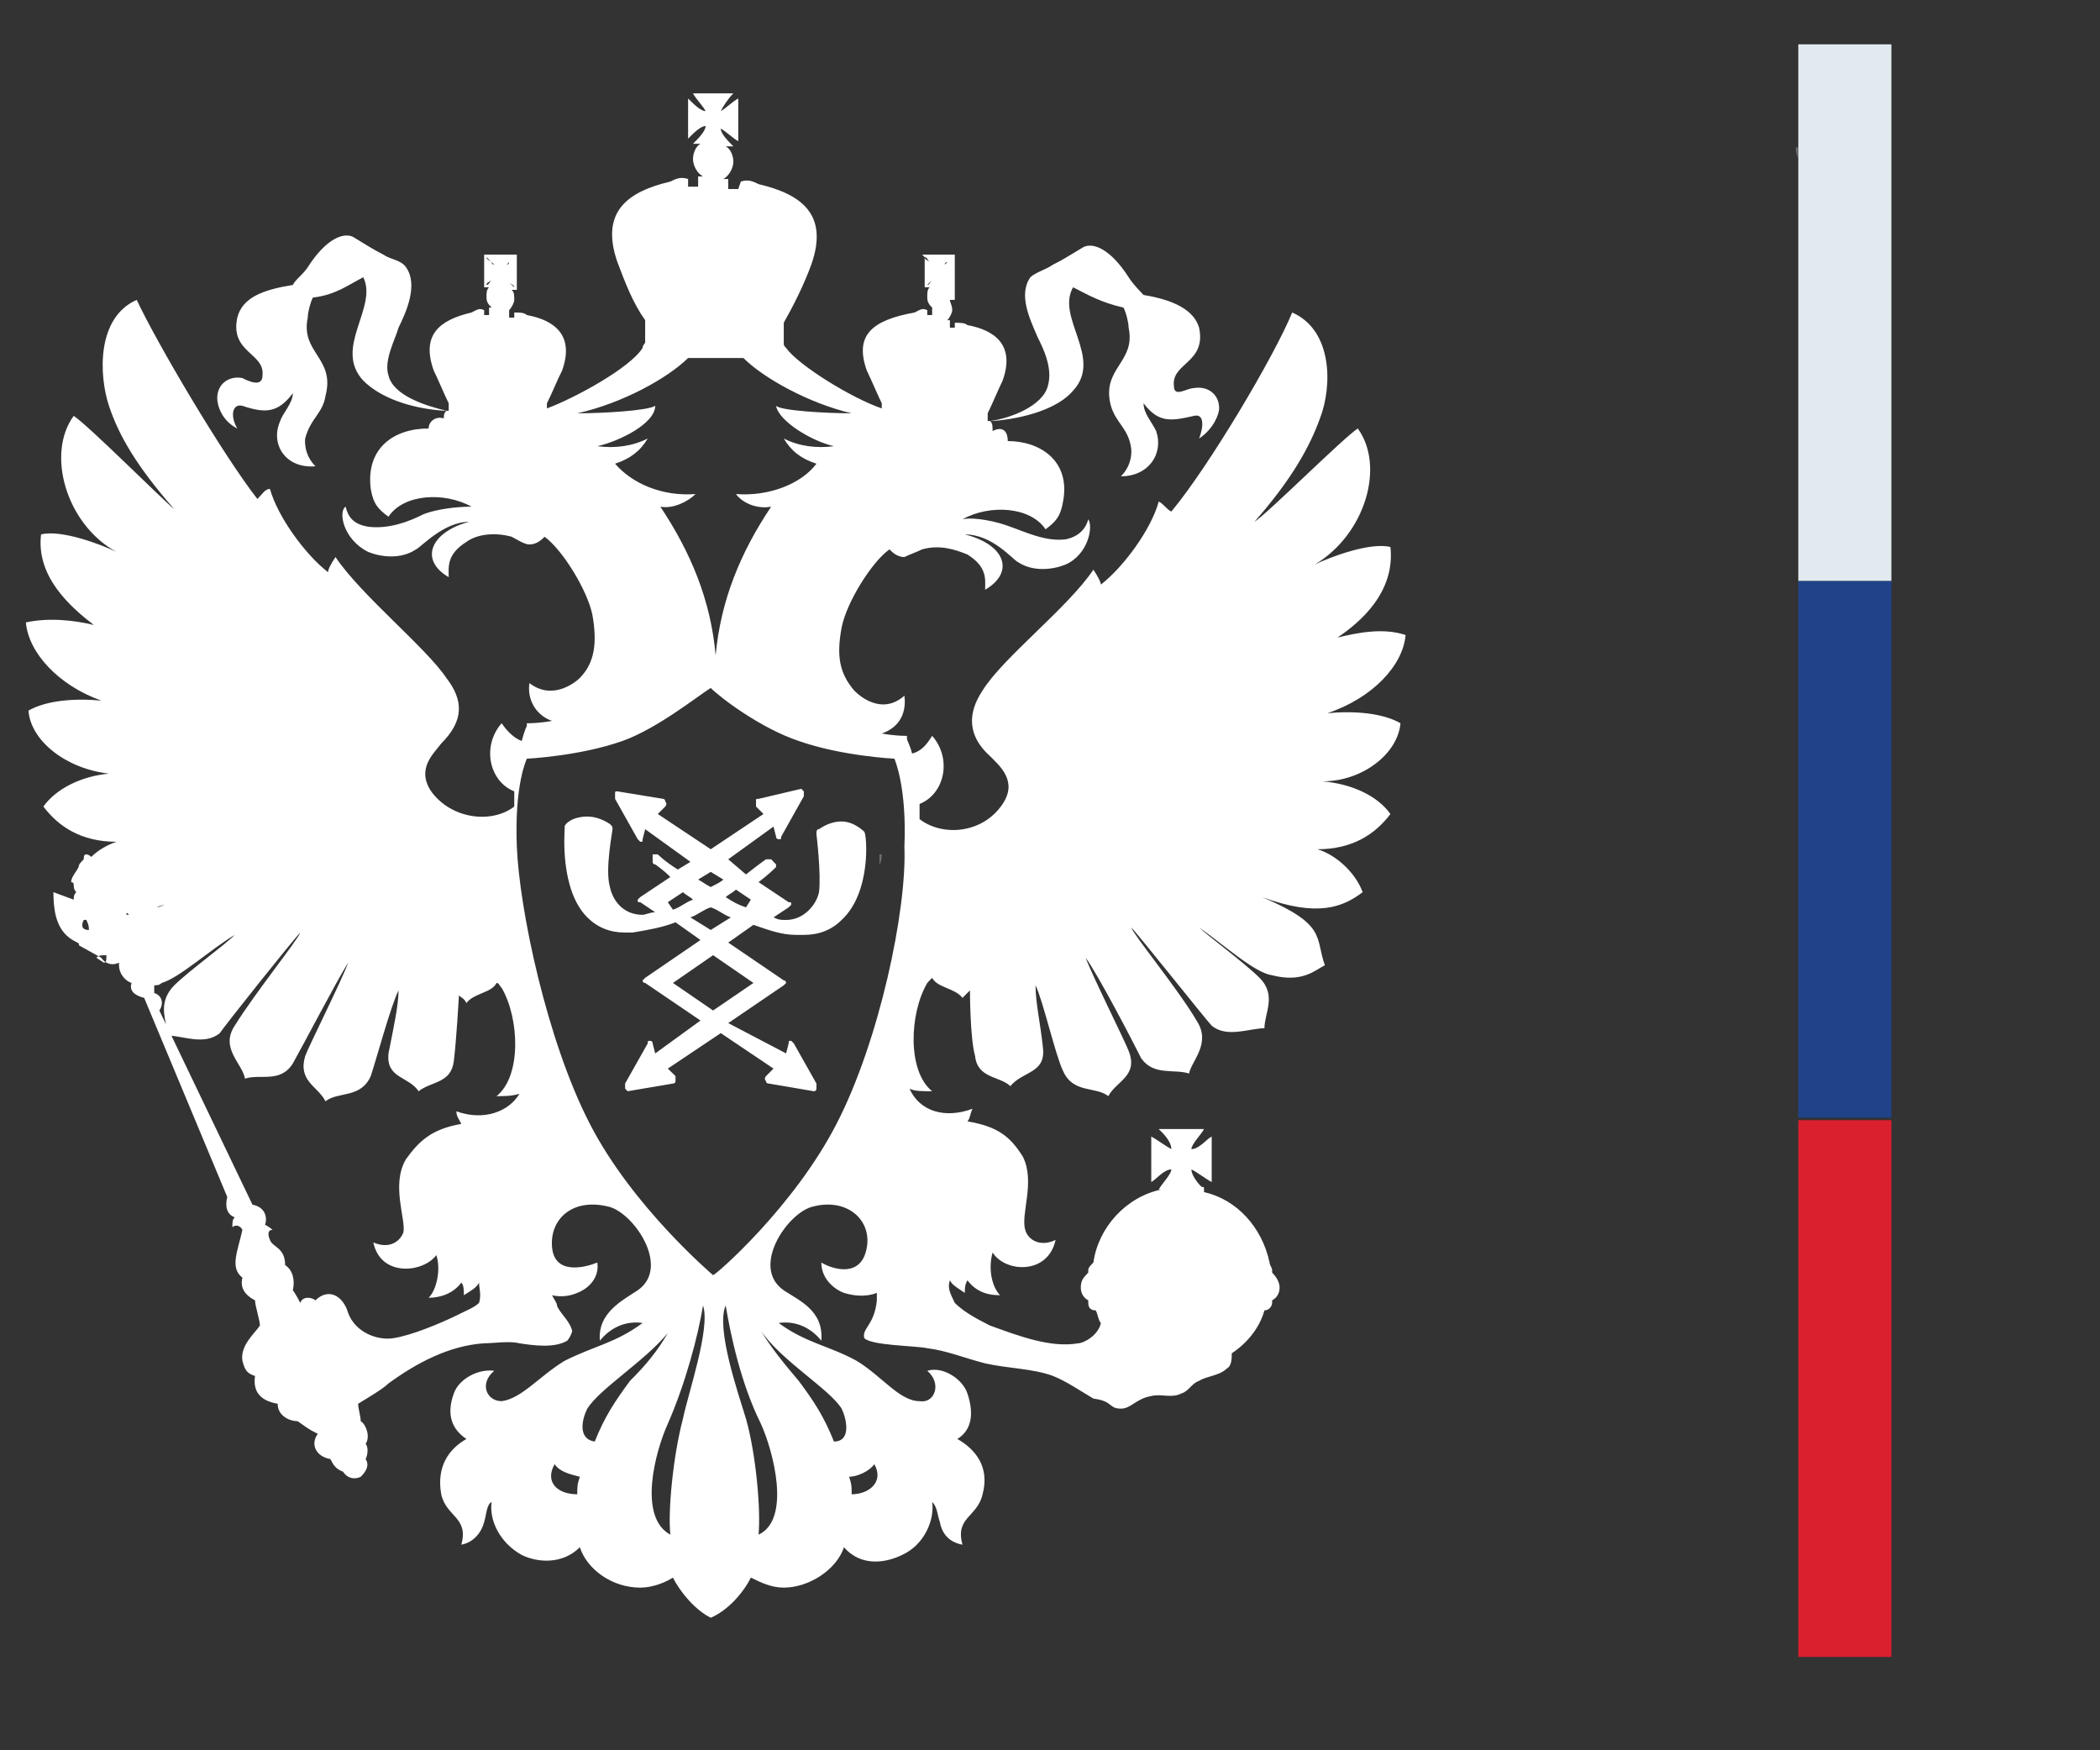
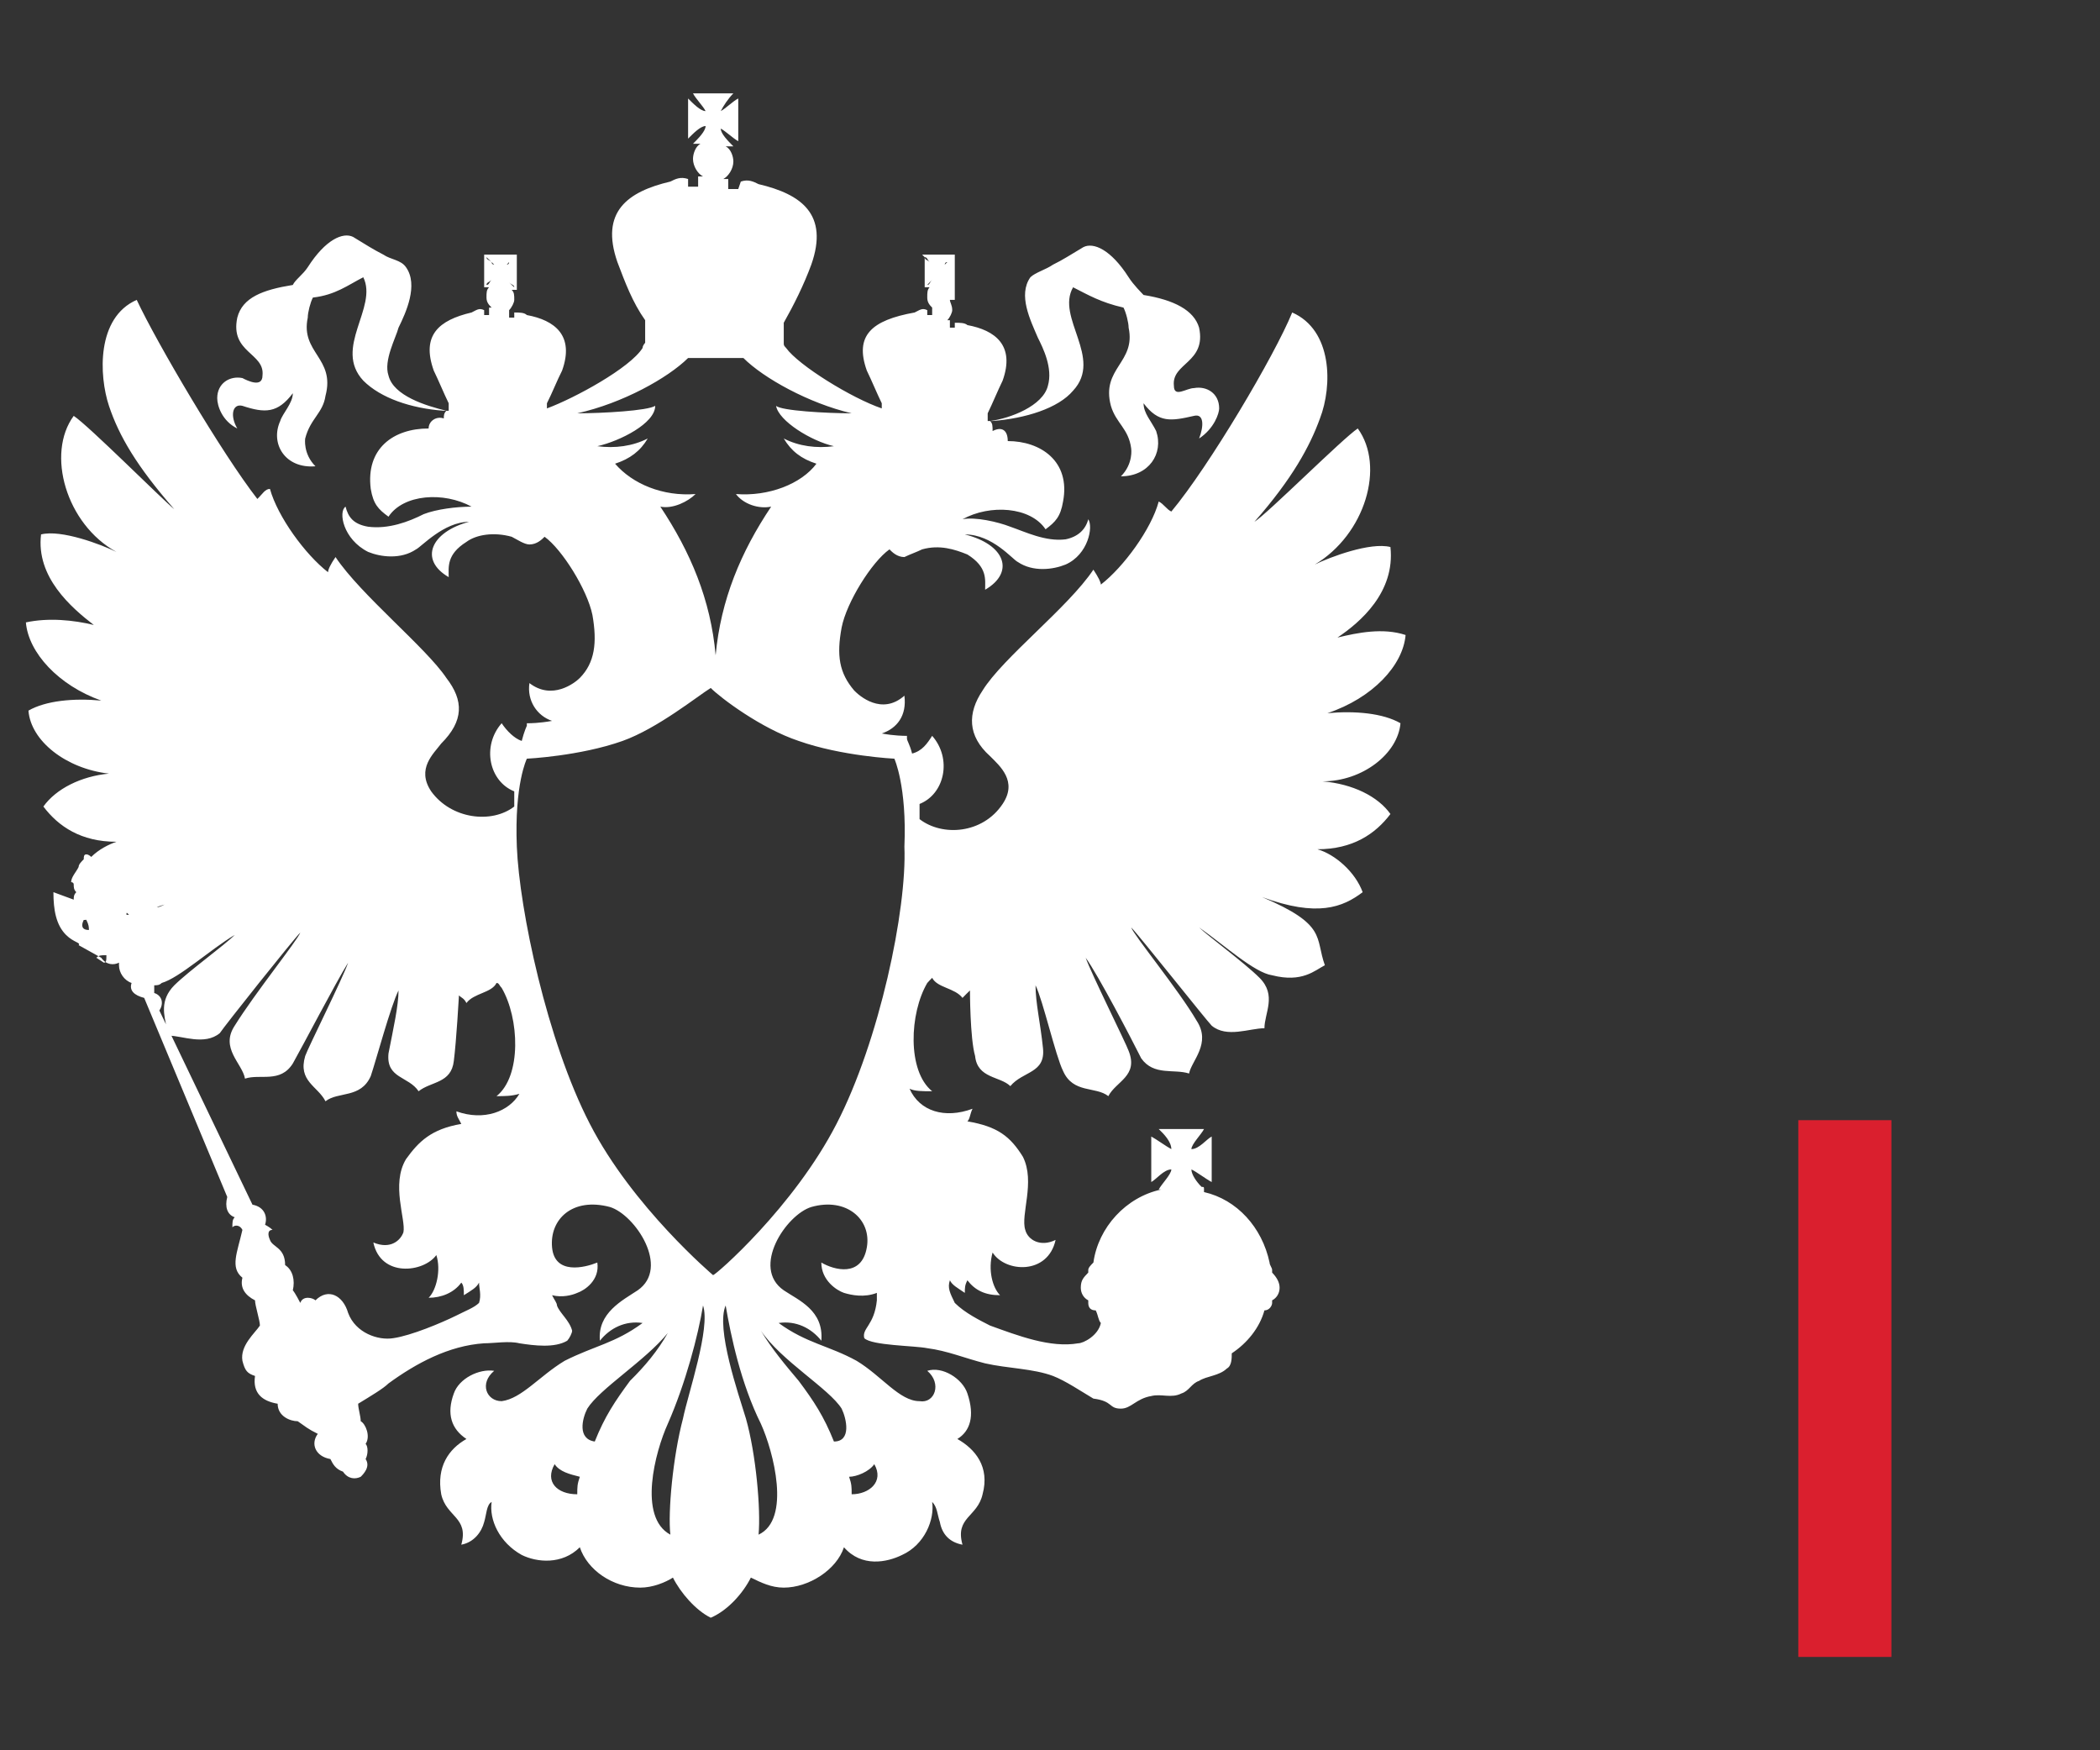
<svg xmlns="http://www.w3.org/2000/svg" width="90" height="75">
  <rect width="100%" height="100%" fill="#333333" stroke="none" />
  <g class="layer">
    <title>Layer 1</title>
    <path d="m81.06,48l-3.99,0l0,23l3.99,0l0,-23z" fill="#DA1F2E" id="svg_1" />
-     <path d="m81.06,24.89l-3.99,0l0,23l3.99,0l0,-23z" fill="#214289" id="svg_2" />
-     <path d="m81.06,1.9l-3.99,0l0,22.99l3.99,0l0,-22.99z" fill="#E2EAEF" id="svg_3" />
-     <path clip-rule="evenodd" d="m77.07,6.76c-0.11,-0.11 -0.11,-0.44 -0.11,-0.44l0.11,0l0,0.44z" fill="#6D6E71" fill-rule="evenodd" id="svg_4" />
-     <path d="m37.04,35.64c0,0 -0.43,-0.44 -0.97,-0.44c-0.33,0 -0.65,0.11 -0.97,0.33c-0.11,0 -0.11,0.11 -0.11,0.21c0,0 0.21,1.73 0.11,2.49c-0.11,0.54 -0.65,1.19 -1.41,1.19c-0.21,0 -0.32,0 -0.54,-0.11l0.65,-0.43l0.11,-0.11c0,-0.11 0,-0.11 -0.11,-0.11l-1.29,-0.86c0.43,-0.33 0.64,-0.54 0.64,-0.54l0.11,-0.11l0,-0.11l-0.21,-0.22l-0.11,0l-0.11,0c0,0 -0.32,0.22 -0.86,0.65l-0.76,-0.65l1.94,-1.4l0.11,0.43c0,0.11 0.11,0.11 0.11,0.11c0.11,0 0.11,0 0.11,-0.11l0.97,-1.73c0,-0.1 0,-0.1 0,-0.21l-0.11,-0.11l-1.83,0.43c-0.11,0 -0.11,0 -0.11,0.11c0,0.11 0,0.11 0,0.22l0.32,0.32l-2.26,1.51l-2.27,-1.51l0.32,-0.32c0,0 0.11,-0.11 0,-0.22c0,-0.11 -0.1,-0.11 -0.1,-0.11l-1.95,-0.32c-0.1,0 -0.1,0 -0.1,0.11c0,0 0,0.1 0,0.21l0.97,1.73l0.11,0.11c0.1,0 0.1,0 0.1,-0.11l0.11,-0.43l1.94,1.4l-0.54,0.33c-0.54,-0.33 -0.86,-0.65 -0.86,-0.65l-0.11,0l-0.11,0l0,0.21l0,0.11c0,0 0,0.11 0.11,0.11c0,0 0.33,0.22 0.65,0.54l-1.29,0.86l-0.11,0.11c0,0.11 0,0.11 0.11,0.11l0.64,0.43c-0.21,0 -0.43,0.11 -0.54,0.11c-0.86,0 -1.29,-0.65 -1.4,-1.19c-0.22,-0.75 0.11,-2.37 0.11,-2.48c0,-0.11 0,-0.11 -0.11,-0.22c-0.32,-0.21 -0.65,-0.32 -0.97,-0.32c-0.65,0 -0.97,0.32 -0.97,0.43l0,0.11c0,0.11 -0.22,2.59 0.97,3.78c0.43,0.43 0.97,0.65 1.62,0.65c0.11,0 0.21,0 0.32,0c0.65,-0.11 1.3,-0.22 1.84,-0.44l1.07,0.76l-2.37,1.62l-0.11,0.11c0,0 0,0.11 0.11,0.11l2.37,1.61l-1.94,1.41l-0.11,-0.43c0,-0.11 -0.1,-0.11 -0.1,-0.11c-0.11,0 -0.11,0 -0.11,0.11l-0.97,1.72c0,0 0,0.11 0,0.22l0.11,0.11l1.94,-0.33c0.11,0 0.11,-0.1 0.11,-0.1c0,-0.11 0,-0.11 0,-0.22l-0.33,-0.32l2.27,-1.52l2.26,1.52l-0.32,0.32c0,0 -0.11,0.11 0,0.22c0,0.1 0.11,0.1 0.11,0.1l1.94,0.33c0,0 0.11,0 0.11,-0.11c0,0 0,-0.11 0,-0.22l-0.97,-1.72l-0.11,-0.11c-0.11,0 -0.11,0 -0.11,0.11l-0.11,0.43l-2.48,-1.3l2.38,-1.62l0.1,-0.1c0,0 0,-0.11 -0.1,-0.11l-2.38,-1.62l1.08,-0.76c0.65,0.22 1.19,0.43 1.83,0.43c0.11,0 0.22,0 0.33,0c0.65,0 1.19,-0.21 1.62,-0.64c1.29,-1.19 1.08,-3.68 0.97,-3.78c0.11,0 0.11,0 0,0zm-6.58,1.72l0.54,0.33c-0.11,0.11 -0.33,0.21 -0.54,0.32c-0.22,-0.11 -0.33,-0.21 -0.54,-0.32l0.54,-0.33zm-1.84,1.3l0.65,-0.43c0.11,0.11 0.32,0.21 0.43,0.32c-0.32,0.11 -0.54,0.33 -0.86,0.43l-0.22,-0.32zm3.67,3.46l-1.73,1.18l-1.72,-1.18l1.72,-1.19l1.73,1.19zm-1.83,-2.27l-0.87,-0.54c0.33,-0.11 0.54,-0.33 0.87,-0.43c0.32,0.1 0.54,0.32 0.86,0.43l-0.86,0.54zm1.51,-0.97c-0.33,-0.11 -0.54,-0.22 -0.87,-0.44c0.11,-0.1 0.33,-0.21 0.44,-0.32l0.64,0.43l-0.21,0.33z" fill="white" id="svg_16" />
-     <path d="m37.69,37.04c0.1,-0.11 0.1,-0.43 0.1,-0.43l-0.1,0l0,0.43z" fill="#717070" id="svg_17" />
    <path d="m60.02,30.99c-0.75,-0.43 -1.94,-0.54 -3.13,-0.43c1.94,-0.65 3.24,-2.05 3.35,-3.35c-0.97,-0.32 -2.05,-0.1 -2.92,0.11c0.97,-0.65 2.48,-1.94 2.27,-3.88c-0.86,-0.22 -2.59,0.43 -3.24,0.75c2.16,-1.29 3.02,-4.21 1.84,-5.83c-0.65,0.43 -3.89,3.67 -4.43,4c1.62,-1.84 2.38,-3.24 2.81,-4.43c0.54,-1.4 0.54,-3.78 -1.19,-4.54c-0.75,1.84 -3.56,6.59 -5.18,8.53c-0.21,-0.1 -0.32,-0.32 -0.54,-0.43c-0.32,1.19 -1.51,2.81 -2.48,3.56c0,-0.1 -0.11,-0.32 -0.32,-0.64c-1.08,1.62 -3.89,3.78 -4.75,5.18c-0.65,0.97 -0.65,1.94 0.32,2.81c0.43,0.43 1.19,1.08 0.54,2.05c-0.86,1.29 -2.59,1.4 -3.56,0.65c0,-0.22 0,-0.44 0,-0.65c1.08,-0.43 1.4,-1.94 0.54,-2.92c-0.21,0.33 -0.43,0.65 -0.86,0.76c-0.11,-0.43 -0.22,-0.54 -0.22,-0.65l0,-0.11l-0.11,0c0,0 -0.43,0 -0.97,-0.1c0.65,-0.22 1.08,-0.76 0.97,-1.62c-0.97,0.86 -1.94,0 -2.15,-0.22c-0.65,-0.76 -0.76,-1.51 -0.54,-2.7c0.21,-1.08 1.29,-2.81 2.05,-3.35c0.11,0.11 0.32,0.33 0.64,0.33c0.22,-0.11 0.54,-0.22 0.76,-0.33c0.75,-0.21 1.4,0 1.94,0.22c0.87,0.54 0.76,1.08 0.76,1.51c1.29,-0.75 0.86,-1.94 -0.87,-2.37c1.19,0 2.05,1.08 2.27,1.18c0.65,0.44 1.51,0.33 2.05,0.11c0.97,-0.43 1.19,-1.62 0.97,-1.94c-0.11,0.43 -0.43,0.75 -0.97,0.86c-0.86,0.11 -1.73,-0.32 -2.37,-0.54c-0.54,-0.21 -1.51,-0.43 -2.05,-0.32c1.18,-0.65 2.91,-0.54 3.56,0.43c0.43,-0.32 0.64,-0.54 0.75,-1.19c0.33,-1.73 -0.97,-2.59 -2.37,-2.59c0,-0.43 -0.22,-0.65 -0.65,-0.43c0,-0.22 0,-0.33 -0.11,-0.43l0.11,0c1.4,-0.11 2.81,-0.54 3.45,-1.3c1.3,-1.4 -0.75,-3.13 0,-4.43c0.65,0.33 1.19,0.65 2.16,0.87c0.11,0.21 0.22,0.65 0.22,0.86c0.32,1.51 -1.19,1.73 -0.76,3.35c0.22,0.75 0.76,0.97 0.87,1.83c0,0 0.1,0.65 -0.44,1.19c1.19,0 1.84,-0.97 1.51,-1.94c-0.21,-0.43 -0.54,-0.76 -0.54,-1.19c0.65,0.86 1.19,0.76 2.16,0.54c0.43,-0.11 0.43,0.43 0.22,0.97c0.65,-0.43 0.86,-1.08 0.86,-1.29c0,-0.65 -0.54,-0.97 -1.08,-0.87c-0.32,0 -0.86,0.43 -0.86,-0.1c-0.11,-0.98 1.4,-0.98 1.08,-2.49c-0.22,-0.75 -1.08,-1.19 -2.38,-1.4c-0.1,-0.11 -0.43,-0.43 -0.64,-0.76c-0.76,-1.19 -1.51,-1.51 -1.94,-1.29c-0.54,0.32 -0.87,0.54 -1.3,0.75c-0.32,0.22 -0.75,0.33 -0.97,0.54c-0.54,0.76 0,1.84 0.32,2.59c0.22,0.44 0.65,1.3 0.43,2.06c-0.21,0.86 -1.61,1.4 -2.48,1.51l-0.1,0l0,-0.33c0.21,-0.43 0.43,-0.97 0.64,-1.4c0.54,-1.51 -0.32,-2.16 -1.51,-2.38c-0.11,-0.1 -0.32,-0.1 -0.54,-0.1l0,0.21l-0.21,0l0,-0.32l-0.11,0c0.11,-0.11 0.21,-0.33 0.21,-0.43c0,-0.22 -0.1,-0.33 -0.1,-0.44l0.21,0l-0.11,-0.1c0,-0.11 -0.1,-0.11 -0.21,-0.22l-0.11,-0.11l0.11,0.11c0.11,0.11 0.21,0.11 0.21,0.22l0.11,0.1l0,-1.94l-0.11,0.11c0,0 -0.1,0.11 -0.21,0.21c-0.11,0.11 -0.11,0.11 -0.11,0.11c0,0 0,-0.11 0.11,-0.11c0.11,-0.1 0.21,-0.21 0.21,-0.21l0.11,-0.11l-1.4,0l0.11,0.11c0.11,0 0.11,0.11 0.21,0.21c0,0.11 0.11,0.11 0.11,0.11c0,0 -0.11,0 -0.11,-0.11c-0.1,-0.1 -0.21,-0.1 -0.21,-0.21l0,-0.11l0,1.4l0.11,-0.1c0.1,-0.11 0.1,-0.11 0.21,-0.22l0.11,-0.11l-0.11,0.11c-0.11,0.11 -0.11,0.22 -0.21,0.22l-0.11,0.1l0.21,0c-0.1,0.11 -0.1,0.22 -0.1,0.44c0,0.21 0.1,0.32 0.21,0.43l0,0.32l-0.21,0l0,-0.21c-0.22,-0.11 -0.33,0 -0.54,0.1c-1.84,0.33 -2.59,0.98 -2.05,2.49c0.21,0.43 0.43,0.97 0.64,1.4l0,0.22c-1.29,-0.44 -3.56,-1.84 -4.1,-2.59c-0.1,-0.11 -0.1,-0.11 -0.1,-0.22l0,-0.86c0.43,-0.76 0.86,-1.62 1.18,-2.49c0.76,-2.16 -0.43,-3.02 -2.26,-3.45c-0.22,-0.11 -0.44,-0.22 -0.76,-0.11l-0.11,0.32l-0.43,0l0,-0.43c0,0 -0.11,0 -0.21,0c0.21,-0.11 0.43,-0.43 0.43,-0.75c0,-0.22 -0.11,-0.54 -0.33,-0.65l0.33,0c-0.22,-0.22 -0.54,-0.54 -0.54,-0.76c0.21,0.11 0.54,0.43 0.75,0.54l0,-1.83c-0.21,0.1 -0.54,0.43 -0.75,0.54c0.11,-0.22 0.32,-0.54 0.54,-0.76l-1.73,0c0.11,0.22 0.43,0.54 0.54,0.76c-0.22,0 -0.54,-0.33 -0.75,-0.54l0,1.72c0.21,-0.21 0.53,-0.54 0.75,-0.54c0,0.22 -0.32,0.54 -0.54,0.76l0.32,0c-0.21,0.11 -0.32,0.43 -0.32,0.65c0,0.32 0.22,0.65 0.43,0.75c-0.11,0 -0.11,0 -0.21,0l0,0.44l-0.43,0l0,-0.33c-0.33,-0.11 -0.54,0 -0.76,0.11c-1.83,0.43 -3.02,1.29 -2.27,3.45c0.33,0.87 0.65,1.73 1.19,2.49l0,0.97c0,0 -0.11,0.11 -0.11,0.22c-0.54,0.86 -2.91,2.15 -4.1,2.59l0,-0.22c0.22,-0.43 0.43,-0.97 0.65,-1.4c0.54,-1.51 -0.32,-2.16 -1.51,-2.38c-0.11,-0.11 -0.32,-0.11 -0.54,-0.11l0,0.22l-0.22,0l0,-0.32c0.11,-0.11 0.22,-0.33 0.22,-0.44c0,-0.21 0,-0.32 -0.11,-0.43l0.22,0l-0.11,-0.11c-0.11,-0.1 -0.11,-0.1 -0.22,-0.21l-0.1,-0.11l0.1,0.11c0.11,0.11 0.22,0.11 0.22,0.21l0.11,0.11l0,-1.51l-0.11,0.11c-0.11,0 -0.11,0.11 -0.22,0.21c0,0.11 -0.1,0.11 -0.1,0.11l0.1,-0.11c0.11,-0.1 0.11,-0.21 0.22,-0.21l0.11,-0.11l-1.4,0l0.1,0.11c0,0 0.11,0.11 0.22,0.21c0.11,0.11 0.11,0.11 0.11,0.11c0,0 -0.11,0 -0.11,-0.11c-0.11,-0.1 -0.22,-0.1 -0.22,-0.21l-0.1,-0.11l0,1.4l0.1,-0.1c0,-0.11 0.11,-0.11 0.22,-0.22c0.11,0 0.11,-0.11 0.11,-0.11c0,0 0,0.11 -0.11,0.11c-0.11,0.11 -0.11,0.22 -0.22,0.22l-0.1,0.1l0.21,0c-0.11,0.11 -0.11,0.22 -0.11,0.44c0,0.21 0.11,0.32 0.22,0.43l-0.11,0l0,0.32l-0.21,0l0,-0.21c-0.22,-0.11 -0.33,0 -0.54,0.1c-1.41,0.33 -2.16,0.98 -1.62,2.49c0.21,0.43 0.43,0.97 0.64,1.4l0,0.32l-0.1,0c-0.87,-0.21 -2.27,-0.64 -2.48,-1.51c-0.22,-0.64 0.32,-1.62 0.43,-2.05c0.32,-0.65 0.86,-1.83 0.32,-2.59c-0.22,-0.32 -0.65,-0.32 -0.97,-0.54c-0.43,-0.22 -0.76,-0.43 -1.3,-0.76c-0.43,-0.21 -1.18,0.11 -1.94,1.3c-0.21,0.32 -0.54,0.54 -0.64,0.76c-1.3,0.21 -2.16,0.54 -2.38,1.4c-0.32,1.51 1.19,1.51 1.08,2.48c0,0.54 -0.65,0.22 -0.86,0.11c-0.54,-0.11 -1.08,0.22 -1.08,0.86c0,0.33 0.21,0.98 0.86,1.3c-0.32,-0.54 -0.21,-1.08 0.22,-0.97c0.97,0.32 1.51,0.32 2.16,-0.54c0,0.43 -0.44,0.86 -0.54,1.19c-0.44,0.97 0.21,2.05 1.51,1.94c-0.54,-0.54 -0.44,-1.19 -0.44,-1.19c0.22,-0.86 0.76,-1.08 0.87,-1.83c0.43,-1.62 -1.08,-1.84 -0.76,-3.35c0,-0.22 0.11,-0.65 0.22,-0.86c0.97,-0.11 1.51,-0.54 2.16,-0.87c0.64,1.3 -1.3,3.03 0,4.43c0.75,0.75 2.05,1.19 3.45,1.29l0.11,0c-0.11,0.11 -0.11,0.22 -0.11,0.33c-0.32,-0.11 -0.65,0.11 -0.65,0.43c-1.51,0 -2.7,0.86 -2.48,2.59c0.11,0.65 0.32,0.87 0.76,1.19c0.64,-0.97 2.37,-1.08 3.56,-0.43c-0.65,0 -1.51,0.11 -2.05,0.32c-0.65,0.33 -1.51,0.65 -2.38,0.54c-0.65,-0.11 -0.86,-0.43 -0.97,-0.86c-0.32,0.21 -0.11,1.4 0.97,1.94c0.54,0.22 1.4,0.33 2.05,-0.11c0.22,-0.1 1.19,-1.18 2.27,-1.18c-1.62,0.43 -2.16,1.62 -0.87,2.37c0,-0.43 -0.1,-0.97 0.76,-1.51c0.43,-0.32 1.19,-0.43 1.94,-0.22c0.22,0.11 0.54,0.33 0.76,0.33c0.32,0 0.54,-0.22 0.65,-0.33c0.75,0.54 1.83,2.27 2.05,3.35c0.21,1.19 0.1,2.05 -0.54,2.7c-0.22,0.22 -1.19,0.97 -2.16,0.22c-0.11,0.75 0.32,1.4 0.97,1.62c-0.54,0.1 -0.97,0.1 -0.97,0.1l-0.11,0l0,0.11c0,0 -0.11,0.22 -0.22,0.65c-0.32,-0.11 -0.64,-0.43 -0.86,-0.76c-0.86,0.98 -0.54,2.49 0.54,2.92c0,0.21 0,0.43 0,0.65c-0.97,0.75 -2.7,0.54 -3.56,-0.65c-0.65,-0.97 0.11,-1.62 0.43,-2.05c0.97,-0.97 0.97,-1.84 0.22,-2.81c-0.87,-1.3 -3.67,-3.56 -4.75,-5.18c-0.22,0.32 -0.32,0.54 -0.32,0.65c-0.98,-0.76 -2.16,-2.38 -2.49,-3.57c-0.21,0 -0.32,0.22 -0.54,0.43c-1.51,-1.94 -4.31,-6.69 -5.17,-8.53c-1.73,0.76 -1.62,3.24 -1.19,4.54c0.43,1.29 1.19,2.59 2.8,4.43c-0.54,-0.44 -3.66,-3.57 -4.31,-4c-1.19,1.62 -0.33,4.64 1.83,5.83c-0.65,-0.32 -2.37,-0.97 -3.23,-0.75c-0.22,1.83 1.29,3.13 2.26,3.88c-0.86,-0.21 -1.94,-0.32 -2.91,-0.11c0.11,1.3 1.4,2.7 3.23,3.35c-1.18,-0.11 -2.37,0 -3.12,0.43c0.1,1.3 1.61,2.49 3.45,2.7c-1.19,0.11 -2.27,0.65 -2.81,1.41c0.65,0.86 1.62,1.51 3.13,1.51c-0.32,0.11 -0.75,0.32 -1.08,0.65c0,0 -0.1,-0.11 -0.21,-0.11c-0.11,0 -0.11,0.11 -0.11,0.21c-0.11,0.11 -0.22,0.22 -0.22,0.33c-0.1,0.21 -0.32,0.43 -0.32,0.65c0,0 0.11,0 0.11,0.1c0,0.11 0,0.22 0.11,0.33c-0.11,0.11 -0.11,0.21 -0.11,0.32l-0.87,-0.32c0,0.75 0.11,1.4 0.54,1.83c0.33,0.33 0.65,0.33 0.54,0.44l0.97,0.54c0.22,0.32 0.54,0.32 0.76,0.21c0,0 0,0 0,0.11c0,0.32 0.22,0.65 0.54,0.76c-0.11,0.32 0.11,0.53 0.54,0.64l3.56,8.53c-0.11,0.43 0,0.76 0.32,0.87c-0.1,0.1 -0.1,0.21 -0.1,0.43c0.1,-0.11 0.32,-0.11 0.43,0.11c-0.22,0.97 -0.54,1.62 0,2.05c-0.11,0.43 0.11,0.75 0.54,0.97c0,0.22 0.21,0.86 0.21,1.08c-0.21,0.32 -0.86,0.86 -0.75,1.51c0.11,0.43 0.21,0.54 0.54,0.65c-0.11,0.75 0.32,1.08 0.97,1.19c0,0.54 0.54,0.75 0.86,0.75c0.32,0.22 0.43,0.33 0.86,0.54c-0.32,0.43 -0.1,0.97 0.54,1.08c0.11,0.22 0.22,0.43 0.54,0.54c0.22,0.33 0.54,0.33 0.76,0.22c0.11,-0.11 0.43,-0.43 0.21,-0.76c0.11,-0.21 0.11,-0.54 0,-0.65c0.22,-0.32 0,-0.86 -0.21,-0.97c0,-0.21 -0.11,-0.54 -0.11,-0.75c0.54,-0.33 1.08,-0.65 1.3,-0.87c1.18,-0.86 2.58,-1.62 4.1,-1.72c0.43,0 1.07,-0.11 1.51,0c0.64,0.1 1.51,0.21 2.05,-0.11c0.1,-0.11 0.21,-0.33 0.21,-0.43c-0.11,-0.44 -0.54,-0.76 -0.65,-1.08c0,-0.11 -0.1,-0.22 -0.21,-0.44c0.43,0.11 0.86,0 1.08,-0.1c0.32,-0.11 0.97,-0.54 0.86,-1.3c-0.54,0.22 -1.83,0.54 -1.94,-0.65c-0.11,-1.19 0.86,-2.16 2.48,-1.73c1.08,0.33 2.59,2.6 1.19,3.57c-0.65,0.43 -1.73,0.97 -1.62,2.16c0.43,-0.54 1.08,-0.87 1.83,-0.76c-1.18,0.87 -2.05,0.97 -3.34,1.62c-1.08,0.65 -1.84,1.62 -2.7,1.73c-0.65,0 -0.97,-0.76 -0.32,-1.3c-0.65,-0.1 -1.51,0.33 -1.73,0.97c-0.32,0.87 -0.11,1.52 0.54,1.95c-0.76,0.43 -1.29,1.19 -1.08,2.37c0.22,0.98 1.19,0.98 0.86,2.16c0.54,-0.1 0.87,-0.54 0.98,-0.97c0.1,-0.32 0.1,-0.75 0.32,-0.86c-0.11,0.75 0.32,1.73 1.29,2.27c0.65,0.32 1.73,0.43 2.49,-0.33c0.32,0.97 1.4,1.73 2.59,1.73c0.53,0 1.07,-0.22 1.4,-0.43c0.32,0.64 0.97,1.4 1.62,1.72c0.75,-0.32 1.4,-1.08 1.72,-1.72c0.43,0.21 0.87,0.43 1.41,0.43c1.07,0 2.26,-0.76 2.58,-1.73c0.76,0.87 1.84,0.65 2.49,0.33c0.97,-0.44 1.4,-1.52 1.29,-2.27c0.22,0.21 0.22,0.54 0.33,0.86c0.1,0.54 0.43,0.87 0.97,0.97c-0.33,-1.18 0.64,-1.18 0.86,-2.16c0.32,-1.18 -0.32,-1.94 -1.08,-2.37c0.54,-0.33 0.76,-0.97 0.43,-1.95c-0.21,-0.64 -1.08,-1.18 -1.72,-0.97c0.64,0.54 0.32,1.41 -0.33,1.3c-0.86,0 -1.62,-1.08 -2.7,-1.73c-1.18,-0.65 -2.15,-0.75 -3.34,-1.62c0.75,-0.11 1.4,0.22 1.83,0.76c0.11,-1.3 -0.97,-1.73 -1.61,-2.16c-1.41,-0.97 0.1,-3.24 1.18,-3.57c1.51,-0.43 2.59,0.54 2.38,1.73c-0.22,1.3 -1.41,0.97 -1.95,0.65c0,0.76 0.65,1.19 0.97,1.3c0.33,0.1 0.87,0.21 1.41,0c0,0.1 0,0.21 0,0.32c-0.11,1.08 -0.65,1.19 -0.54,1.62c0.32,0.32 2.16,0.32 2.7,0.43c0.86,0.11 1.61,0.43 2.48,0.65c0.97,0.22 2.05,0.22 2.91,0.54c0.54,0.21 1.19,0.65 1.73,0.97c0.86,0.11 0.64,0.43 1.18,0.43c0.44,0 0.65,-0.43 1.3,-0.54c0.43,-0.11 0.86,0.11 1.29,-0.11c0.33,-0.1 0.43,-0.43 0.76,-0.54c0.32,-0.21 0.86,-0.21 1.19,-0.53c0.21,-0.11 0.21,-0.44 0.21,-0.65c0.65,-0.43 1.19,-1.08 1.4,-1.84c0.22,0 0.33,-0.21 0.33,-0.32l0,-0.11c0.21,-0.11 0.32,-0.32 0.32,-0.54c0,-0.22 -0.11,-0.43 -0.32,-0.65c0,0 0,0 0,-0.11c0,-0.1 -0.11,-0.21 -0.11,-0.32c-0.32,-1.51 -1.4,-2.7 -2.81,-3.02c0,0 0,0 0,-0.11c0,-0.11 0,-0.11 -0.1,-0.11c-0.22,-0.21 -0.44,-0.54 -0.44,-0.75c0.22,0.1 0.65,0.43 0.87,0.54l0,-1.95c-0.22,0.11 -0.54,0.54 -0.87,0.54c0,-0.21 0.44,-0.65 0.54,-0.86l-1.94,0c0.22,0.21 0.54,0.54 0.54,0.86c-0.21,-0.11 -0.65,-0.43 -0.86,-0.54l0,1.95c0.21,-0.11 0.54,-0.54 0.86,-0.54c0,0.21 -0.43,0.64 -0.54,0.86l0.11,0c-1.51,0.32 -2.7,1.62 -2.91,3.13c-0.11,0.11 -0.22,0.22 -0.22,0.32l0,0.11c-0.21,0.22 -0.32,0.33 -0.32,0.65c0,0.22 0.11,0.43 0.32,0.54c0,0 0,0 0,0.11c0,0.21 0.11,0.32 0.32,0.32c0.11,0.22 0.11,0.43 0.22,0.54c-0.11,0.54 -0.75,0.87 -0.97,0.87c-1.19,0.21 -2.59,-0.33 -3.78,-0.76c-0.43,-0.22 -1.08,-0.54 -1.51,-0.97c-0.21,-0.43 -0.32,-0.65 -0.21,-0.97c0.1,0.21 0.32,0.32 0.64,0.54c0,-0.22 0,-0.33 0.11,-0.54c0.33,0.43 0.76,0.64 1.4,0.64c-0.32,-0.32 -0.53,-1.08 -0.32,-1.83c0.54,0.86 2.37,0.97 2.7,-0.54c-0.65,0.32 -1.19,0 -1.3,-0.43c-0.21,-0.65 0.44,-2.05 -0.1,-3.13c-0.54,-0.87 -1.08,-1.3 -2.38,-1.52c0.11,-0.1 0.11,-0.32 0.22,-0.54c-1.19,0.44 -2.27,0.11 -2.7,-0.86c0.22,0.11 0.54,0.11 0.97,0.11c-1.08,-0.87 -0.97,-3.35 -0.21,-4.64c0.1,-0.11 0.1,-0.11 0.21,-0.22c0.22,0.43 0.97,0.43 1.3,0.86c0.1,-0.11 0.21,-0.21 0.32,-0.32c0,0 0,2.05 0.22,2.81c0.1,0.97 1.07,0.86 1.51,1.29c0.54,-0.65 1.51,-0.54 1.4,-1.62c-0.11,-1.08 -0.32,-1.94 -0.32,-2.7c0.32,0.65 0.86,3.03 1.18,3.67c0.43,0.98 1.4,0.65 1.94,1.08c0.33,-0.64 1.3,-0.86 0.87,-1.94c-0.11,-0.32 -1.62,-3.35 -1.84,-3.99c0.54,0.75 1.95,3.45 2.38,4.31c0.54,0.76 1.4,0.44 2.05,0.65c0.1,-0.54 0.97,-1.29 0.32,-2.27c-0.75,-1.29 -2.7,-3.67 -2.8,-3.99c0.32,0.32 3.23,3.99 3.45,4.21c0.65,0.54 1.62,0.11 2.26,0.11c0,-0.65 0.54,-1.41 -0.21,-2.16c-0.65,-0.65 -2.27,-1.84 -2.59,-2.16c1.08,0.76 2.37,1.94 3.13,2.05c1.29,0.33 1.83,-0.21 2.26,-0.43c-0.43,-1.19 0.11,-1.73 -2.69,-2.92c2.37,0.87 3.45,0.44 4.31,-0.21c-0.32,-0.87 -1.18,-1.62 -1.94,-1.84c1.51,0 2.48,-0.65 3.13,-1.51c-0.54,-0.76 -1.62,-1.29 -2.91,-1.4c1.72,0 3.23,-1.19 3.34,-2.49zm-56.21,8.86c-0.33,0 -0.33,-0.22 -0.22,-0.43c0.11,0 0.22,0 0.22,-0.11l-0.11,0.11c0.11,0.21 0.11,0.32 0.11,0.43zm0.64,1.4l-0.32,-0.21c0.11,-0.11 0.21,-0.11 0.43,-0.11c0,0.21 0,0.32 -0.11,0.32zm1.08,-2.05l-0.11,0c0,-0.11 0,-0.11 0.11,0c0,0 0,-0.11 0,0zm19.21,24.83c-0.87,0 -1.4,-0.54 -0.97,-1.29c0.21,0.32 0.64,0.43 1.08,0.54c-0.11,0.32 -0.11,0.43 -0.11,0.75zm12.73,-1.29c0.43,0.75 -0.22,1.29 -0.97,1.29c0,-0.32 0,-0.43 -0.11,-0.75c0.32,0 0.86,-0.22 1.08,-0.54zm-12.73,-45.03c1.94,-0.43 3.88,-1.51 4.75,-2.37c0.75,0 1.61,0 2.37,0c0.86,0.86 2.8,1.94 4.64,2.37c-1.08,0 -3.02,-0.11 -3.24,-0.32c0.11,0.65 1.51,1.51 2.48,1.73c-0.75,0.1 -1.51,0 -2.15,-0.33c0.32,0.54 0.75,0.87 1.4,1.08c-0.65,0.87 -2.05,1.41 -3.45,1.3c0.32,0.43 0.97,0.65 1.51,0.54c-1.3,1.94 -2.16,3.99 -2.38,6.37c-0.21,-2.38 -1.08,-4.43 -2.37,-6.37c0.54,0.11 1.19,-0.22 1.51,-0.54c-1.4,0.11 -2.7,-0.43 -3.45,-1.3c0.64,-0.21 1.08,-0.54 1.4,-1.08c-0.65,0.33 -1.4,0.43 -2.16,0.33c0.97,-0.22 2.48,-0.98 2.48,-1.73c-0.32,0.21 -2.26,0.32 -3.34,0.32zm-17.48,20.95c-0.22,0.11 -0.43,0.22 -0.54,0.22c0.21,-0.11 0.43,-0.11 0.54,-0.22zm12.3,8.96c0,0.22 0.11,0.33 0.21,0.54c-1.29,0.22 -1.83,0.76 -2.37,1.51c-0.65,1.08 0,2.59 -0.11,3.13c-0.11,0.33 -0.54,0.76 -1.29,0.44c0.32,1.51 2.16,1.29 2.7,0.54c0.21,0.64 0,1.51 -0.33,1.83c0.54,0 1.08,-0.21 1.4,-0.65c0.11,0.11 0.11,0.33 0.11,0.54c0.33,-0.21 0.54,-0.32 0.65,-0.54c0,0.22 0.11,0.54 0,0.87c-0.22,0.21 -0.54,0.32 -0.97,0.54c-0.65,0.32 -1.94,0.86 -2.7,0.97c-0.65,0.11 -1.62,-0.22 -1.94,-1.08c-0.22,-0.76 -0.86,-1.08 -1.4,-0.54c-0.11,-0.11 -0.54,-0.22 -0.65,0.11c0,0 -0.22,-0.43 -0.32,-0.54c0.1,-0.43 0,-0.87 -0.33,-1.08c0,-0.76 -0.54,-0.76 -0.65,-1.08c-0.1,-0.22 -0.1,-0.43 0.11,-0.43c-0.11,-0.11 -0.32,-0.22 -0.32,-0.22c0.11,-0.32 0,-0.76 -0.54,-0.86l-3.99,-8.32c0.21,-0.32 0.1,-0.65 -0.22,-0.75c0,0 0,0 0,-0.11c0,-0.11 0,-0.11 0,-0.22c0.11,0 0.22,0 0.32,-0.1c0.76,-0.22 2.05,-1.41 3.13,-2.06c-0.43,0.44 -1.94,1.52 -2.59,2.16c-0.64,0.65 -0.43,1.3 -0.32,1.84l0.11,0.32c0.54,0 1.51,0.43 2.16,-0.11c0.21,-0.32 3.13,-3.99 3.45,-4.31c-0.11,0.32 -1.94,2.59 -2.81,3.99c-0.64,0.97 0.33,1.62 0.44,2.27c0.64,-0.22 1.51,0.21 2.05,-0.65c0.43,-0.76 1.83,-3.45 2.37,-4.32c-0.22,0.65 -1.73,3.67 -1.84,4c-0.32,1.08 0.54,1.29 0.87,1.94c0.54,-0.43 1.51,-0.11 1.94,-1.08c0.22,-0.65 0.86,-3.02 1.19,-3.67c0,0.65 -0.22,1.62 -0.43,2.7c-0.11,1.08 0.86,0.97 1.29,1.62c0.54,-0.43 1.4,-0.33 1.51,-1.3c0.11,-0.86 0.22,-2.81 0.22,-2.81c0.1,0.11 0.21,0.11 0.32,0.33c0.32,-0.43 1.08,-0.43 1.29,-0.86c0.11,0 0.11,0.1 0.22,0.21c0.76,1.3 0.86,3.78 -0.22,4.64c0.33,0 0.65,0 0.98,-0.1c-0.44,0.75 -1.51,1.18 -2.7,0.75zm7.44,11.55c-0.64,0.87 -1.08,1.52 -1.51,2.6c-0.75,-0.11 -0.54,-0.98 -0.32,-1.41c0.54,-0.86 2.48,-2.05 3.45,-3.24c-0.43,0.76 -0.97,1.41 -1.62,2.05zm2.27,1.62c-0.43,1.62 -0.65,4 -0.54,4.97c-1.4,-0.75 -0.65,-3.56 -0.11,-4.75c0.76,-1.73 1.3,-3.78 1.51,-5.07c0.33,0.97 -0.64,3.77 -0.86,4.85zm3.24,4.97c0.1,-1.08 -0.11,-3.45 -0.54,-4.97c-0.33,-1.08 -1.3,-3.88 -0.87,-4.85c0.22,1.29 0.65,3.34 1.51,5.07c0.54,1.19 1.3,4.1 -0.1,4.75zm3.56,-5.4c0.21,0.43 0.43,1.41 -0.33,1.41c-0.43,-1.08 -0.86,-1.73 -1.51,-2.6c-0.54,-0.64 -1.18,-1.4 -1.62,-2.15c0.87,1.29 2.92,2.48 3.46,3.34zm-0.22,-12.2c-1.83,3.56 -5.18,6.48 -5.29,6.48c0,0 -3.45,-2.92 -5.28,-6.48c-1.84,-3.56 -3.02,-9.18 -3.13,-11.88c-0.11,-2.69 0.43,-3.77 0.43,-3.77c0,0 2.27,-0.11 4.1,-0.76c1.51,-0.54 3.24,-1.94 3.78,-2.27c0.43,0.43 2.15,1.73 3.77,2.27c1.84,0.65 4.1,0.76 4.1,0.76c0,0 0.54,1.18 0.43,3.77c0.11,2.7 -1.07,8.32 -2.91,11.88z" fill="white" id="svg_18" />
  </g>
</svg>